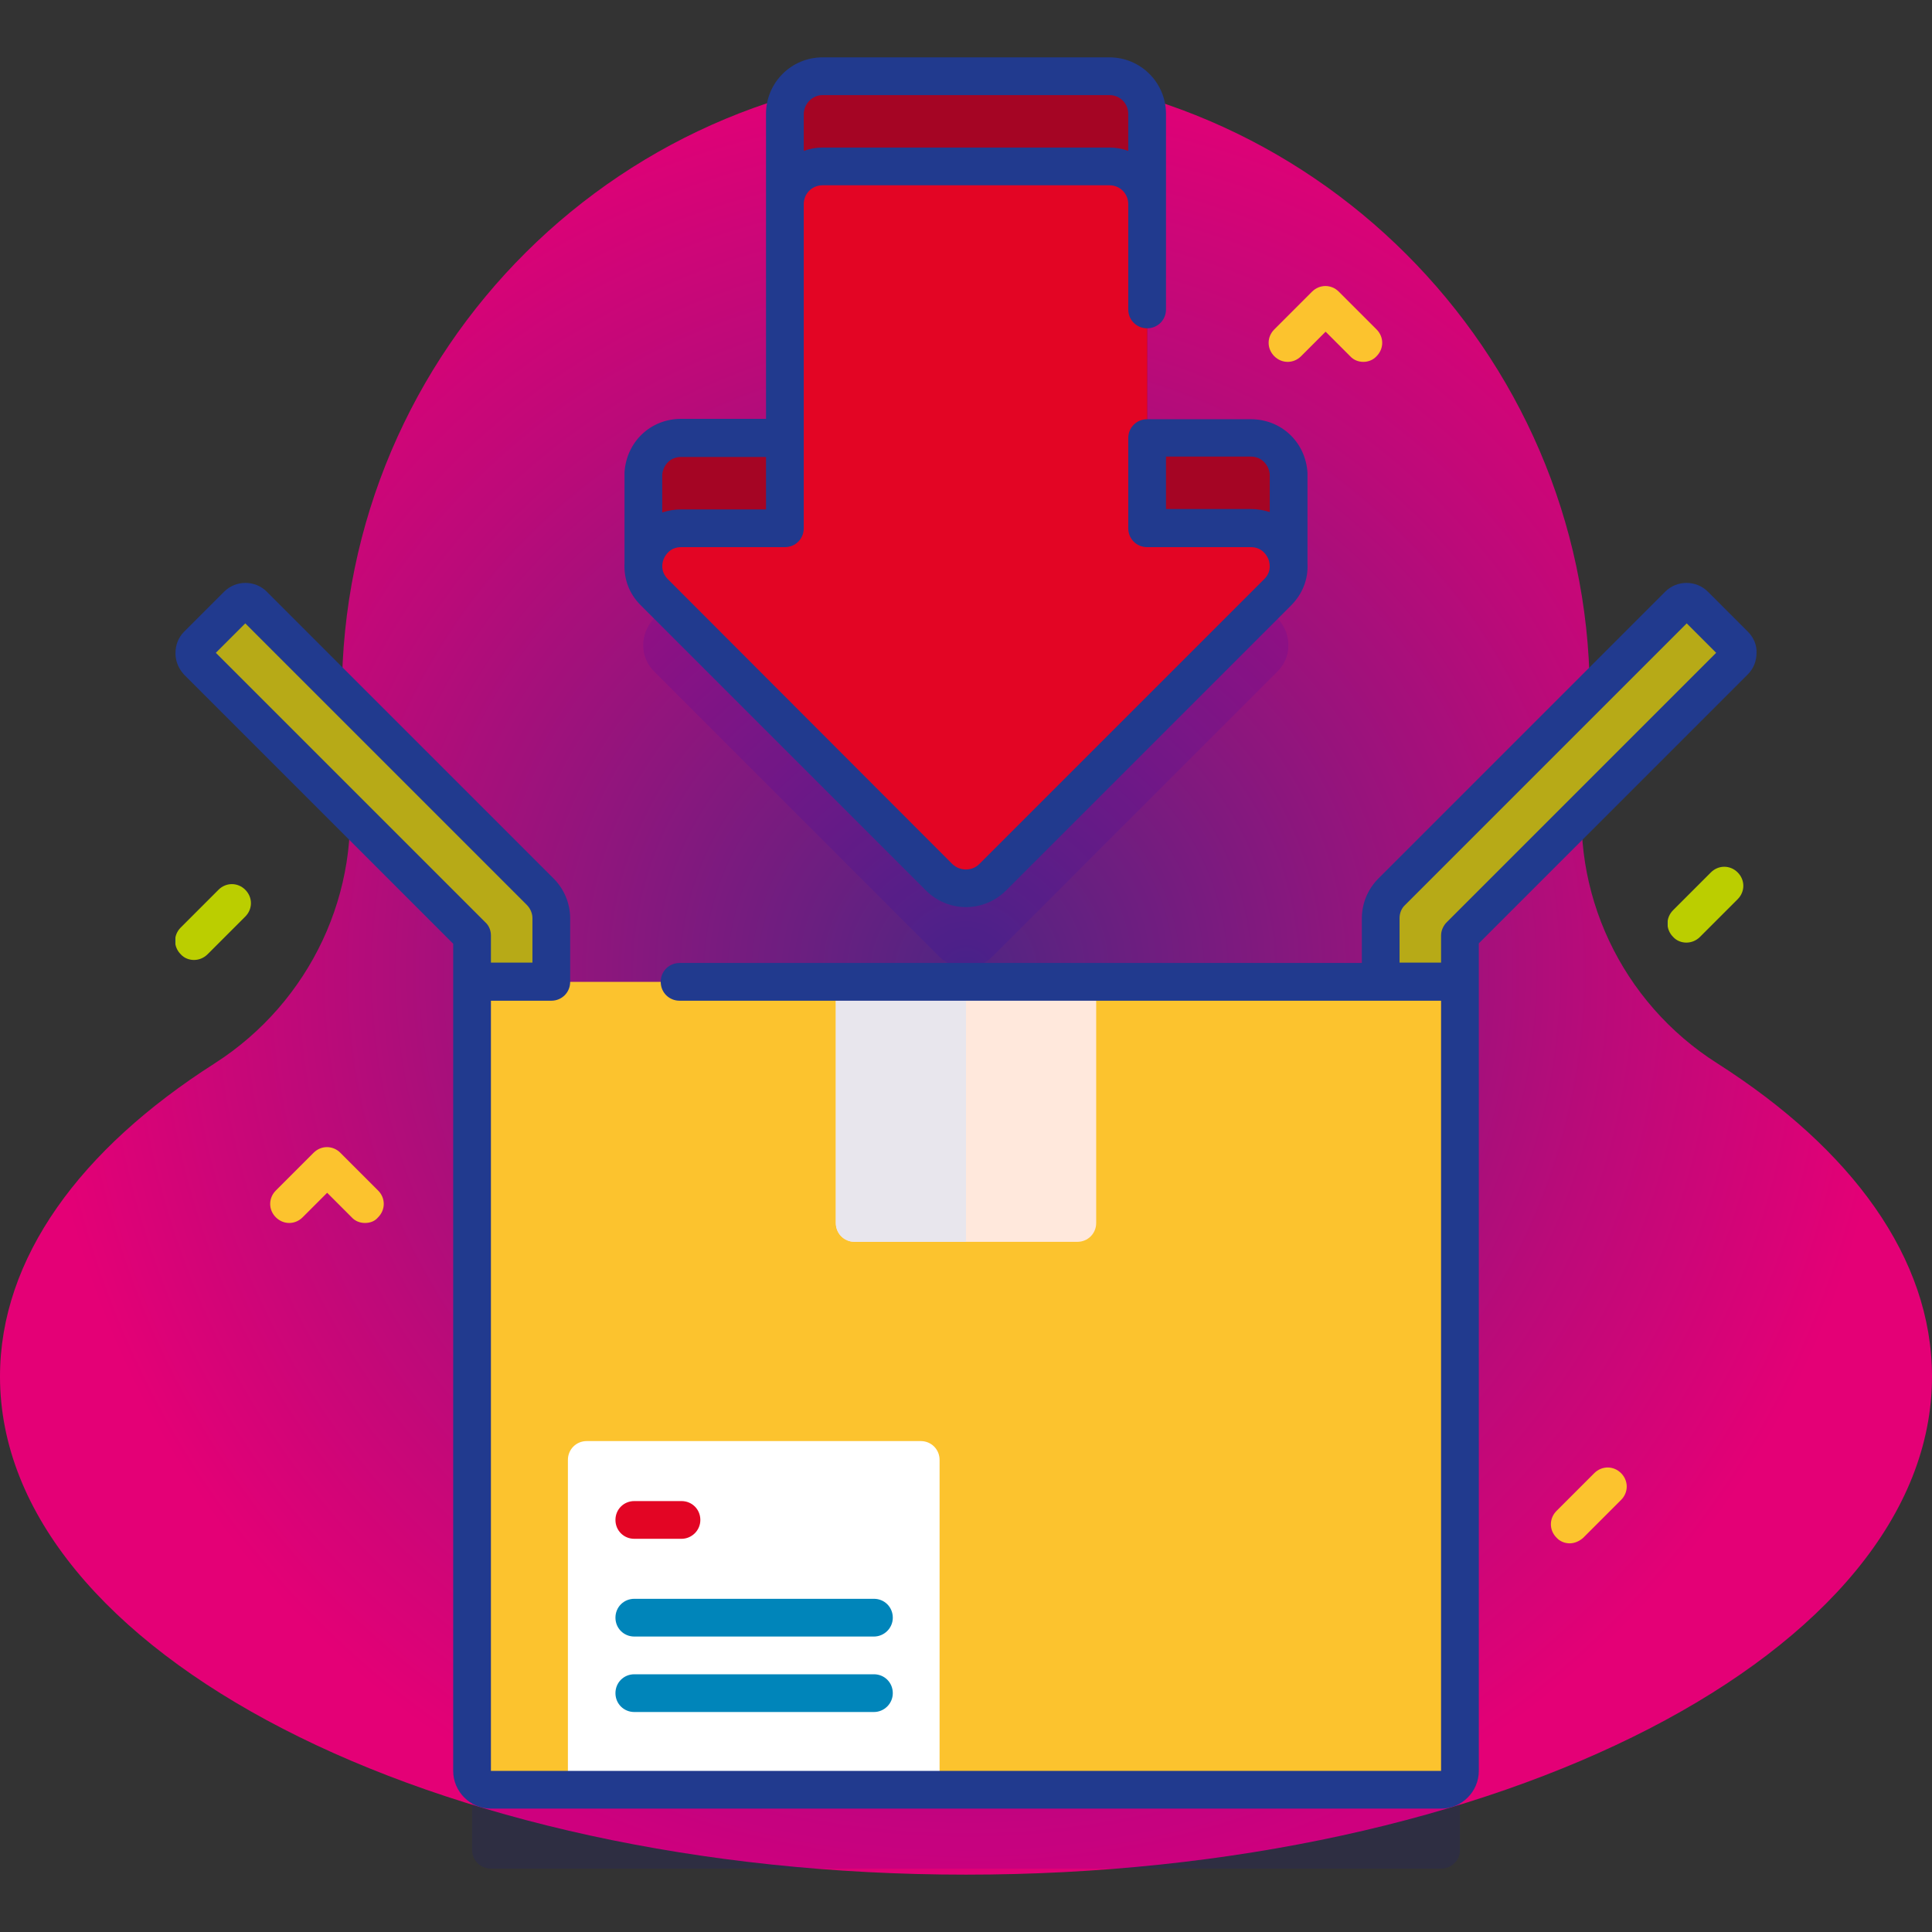
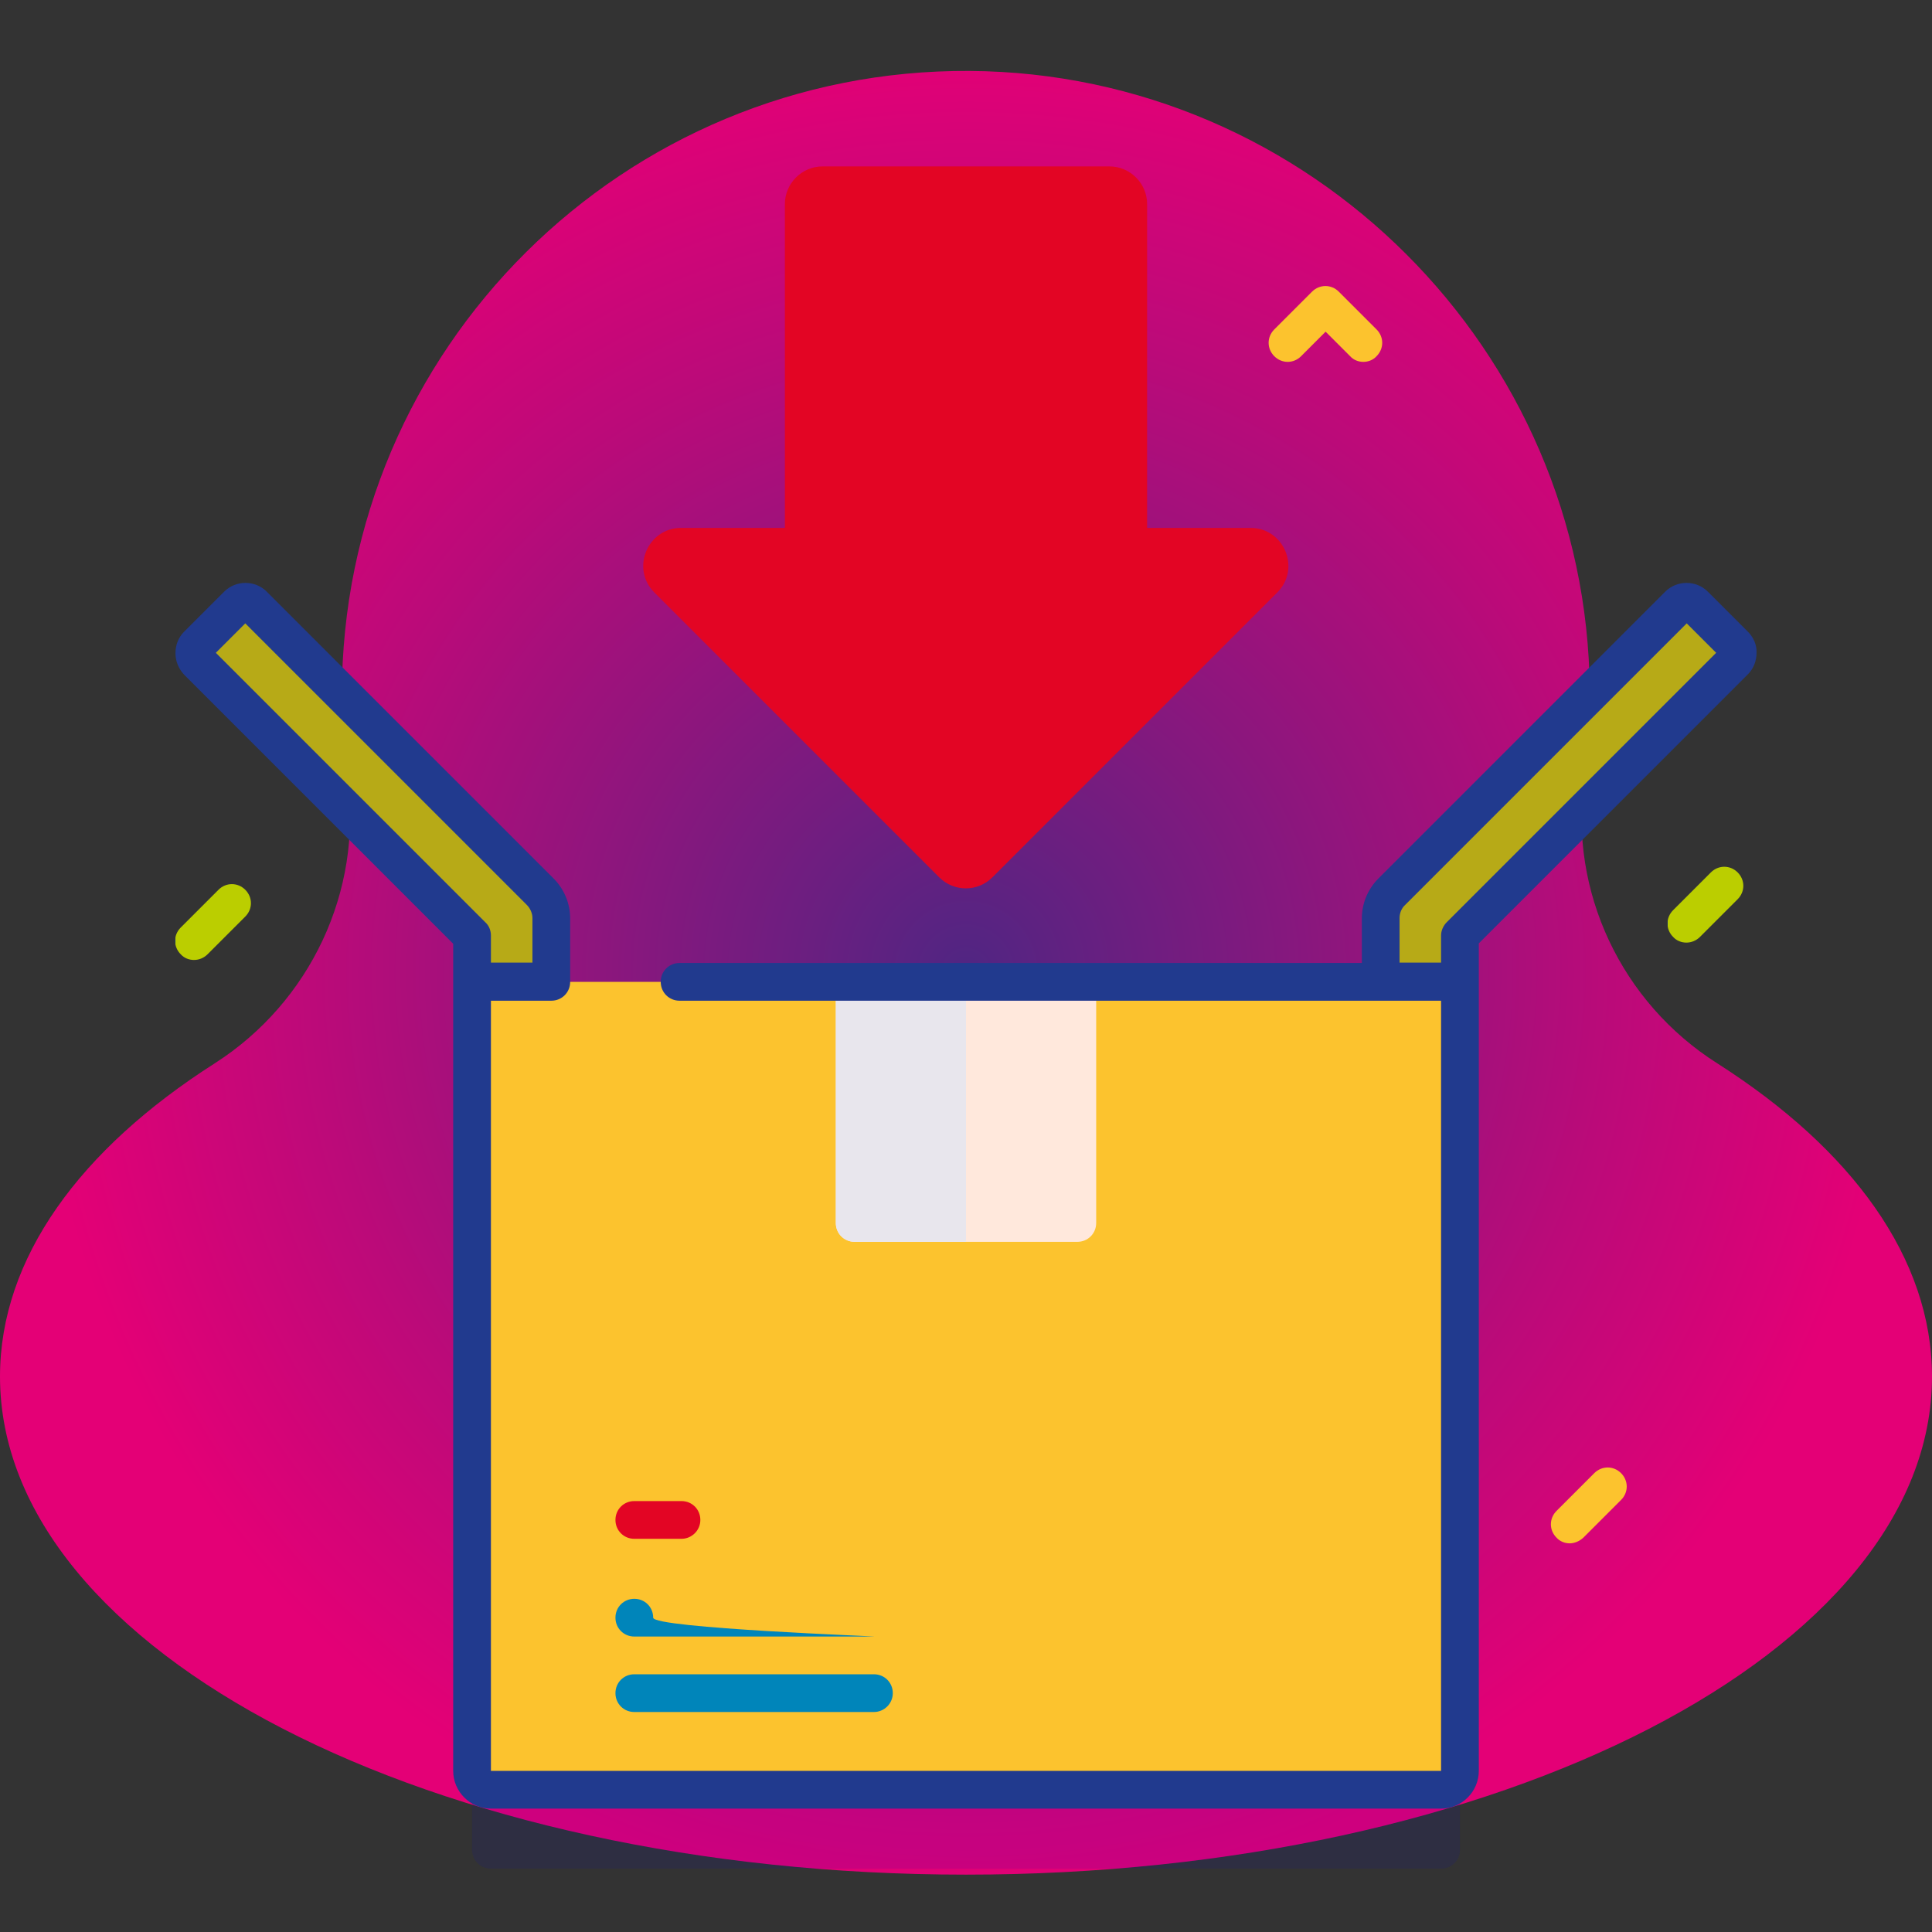
<svg xmlns="http://www.w3.org/2000/svg" version="1.1" id="Capa_1" x="0px" y="0px" viewBox="0 0 512 512" style="enable-background:new 0 0 512 512;" xml:space="preserve">
  <rect x="0" y="0" width="512" height="512" fill="#333333" stroke="none" />
  <style type="text/css">
	.st0{fill:url(#SVGID_1_);}
	.st1{fill:url(#SVGID_2_);}
	.st2{fill:#FF2C2C;enable-background:new    ;}
	.st3{fill:url(#SVGID_3_);}
	.st4{opacity:0.1;fill:#0000CC;enable-background:new    ;}
	.st5{fill:url(#SVGID_4_);}
	.st6{fill:url(#SVGID_5_);}
	.st7{fill:url(#SVGID_6_);}
	.st8{fill:#FCC32E;}
	.st9{fill:#FFE8DC;}
	.st10{fill:#E8E6ED;}
	.st11{fill:#FFFFFF;}
	.st12{fill:url(#SVGID_7_);}
	.st13{fill:url(#SVGID_8_);}
	.st14{fill:url(#SVGID_9_);}
	.st15{fill:url(#SVGID_10_);}
	.st16{fill:#213A8E;}
</style>
  <radialGradient id="SVGID_1_" cx="256" cy="254.251" r="247.647" gradientTransform="matrix(1 0 0 -1 0 512)" gradientUnits="userSpaceOnUse">
    <stop offset="0" style="stop-color:#522582" />
    <stop offset="1.430240e-02" style="stop-color:#522582" />
    <stop offset="3.886569e-02" style="stop-color:#562482" />
    <stop offset="0.699" style="stop-color:#BC0A79" />
    <stop offset="0.995" style="stop-color:#E40076" />
    <stop offset="1" style="stop-color:#E40076" />
  </radialGradient>
  <path class="st0" d="M419.8,206.6c1.1-7.8,1.6-15.7,1.5-23.7c-0.7-90-74.3-163.5-164.3-164.1C165.3,18.2,90.6,92.4,90.6,184.1  c0,7.6,0.5,15.1,1.5,22.4c4,29.7-9.9,59.1-35.2,75.3C21.3,304.5,0,333.4,0,364.8c0,72.9,114.6,132,256,132s256-59.1,256-132  c0-31.4-21.3-60.3-56.9-83C429.7,265.7,415.8,236.3,419.8,206.6L419.8,206.6z" />
  <linearGradient id="SVGID_2_" gradientUnits="userSpaceOnUse" x1="170.479" y1="85.34" x2="341.519" y2="85.34">
    <stop offset="0.994" style="stop-color:#A50524" />
    <stop offset="0.995" style="stop-color:#E30524" />
  </linearGradient>
-   <path class="st1" d="M341.5,125.6c-0.3-4.9-4.2-9.5-10-9.5H304V30.2c0-5.5-4.5-10-10-10h-76c-5.5,0-10,4.5-10,10v85.8h-27.5  c-5.8,0-9.7,4.6-10,9.5l0,24.9h171L341.5,125.6z" />
  <path class="st2" d="M0,0" />
  <linearGradient id="SVGID_3_" gradientUnits="userSpaceOnUse" x1="441.944" y1="239.762" x2="461.942" y2="239.762">
    <stop offset="0" style="stop-color:#014898" />
    <stop offset="0" style="stop-color:#39706B" />
    <stop offset="0" style="stop-color:#BBCE00" />
  </linearGradient>
  <path class="st3" d="M446.9,249.8c-1.3,0-2.6-0.5-3.5-1.5c-2-2-2-5.1,0-7.1l10-10c2-2,5.1-2,7.1,0c2,2,2,5.1,0,7.1l-10,10  C449.5,249.3,448.2,249.8,446.9,249.8z" />
-   <path class="st4" d="M304,160.9V75.1c0-5.5-4.5-10-10-10h-76c-5.5,0-10,4.5-10,10v85.8h-27.5c-8.9,0-13.4,10.8-7.1,17.1l75.5,75.5  c3.9,3.9,10.2,3.9,14.1,0l75.5-75.5c6.3-6.3,1.8-17.1-7.1-17.1L304,160.9L304,160.9z" />
  <path class="st4" d="M381.9,495.2H130.1c-2.8,0-5-2.2-5-5V286.2c0-2.8,2.2-5,5-5h251.8c2.8,0,5,2.2,5,5v204.1  C386.9,493,384.7,495.2,381.9,495.2z" />
  <linearGradient id="SVGID_4_" gradientUnits="userSpaceOnUse" x1="365.926" y1="235.748" x2="460.581" y2="235.748">
    <stop offset="0" style="stop-color:#27433F" />
    <stop offset="0" style="stop-color:#566532" />
    <stop offset="0" style="stop-color:#B7AA17" />
  </linearGradient>
  <path class="st5" d="M444.9,160.3l-76,76c-1.9,1.9-2.9,4.4-2.9,7.1v68.7h21v-64.1l72.8-72.8c1.2-1.2,1.2-3.1,0-4.2l-10.6-10.6  C447.9,159.1,446,159.1,444.9,160.3L444.9,160.3z" />
  <linearGradient id="SVGID_5_" gradientUnits="userSpaceOnUse" x1="51.42" y1="235.747" x2="146.075" y2="235.747">
    <stop offset="0" style="stop-color:#27433F" />
    <stop offset="0" style="stop-color:#566532" />
    <stop offset="0" style="stop-color:#B7AA17" />
  </linearGradient>
  <path class="st6" d="M62.9,160.3l-10.6,10.6c-1.2,1.2-1.2,3.1,0,4.2l72.8,72.8v64.1h21v-68.7c0-2.7-1.1-5.2-2.9-7.1l-76-76  C66,159.1,64.1,159.1,62.9,160.3z" />
  <linearGradient id="SVGID_6_" gradientUnits="userSpaceOnUse" x1="170.48" y1="139.762" x2="341.52" y2="139.762">
    <stop offset="0.995" style="stop-color:#E30524" />
    <stop offset="1" style="stop-color:#E30524" />
  </linearGradient>
  <path class="st7" d="M304,139.9V54.1c0-5.5-4.5-10-10-10h-76c-5.5,0-10,4.5-10,10v85.8h-27.5c-8.9,0-13.4,10.8-7.1,17.1l75.5,75.5  c3.9,3.9,10.2,3.9,14.1,0l75.5-75.5c6.3-6.3,1.8-17.1-7.1-17.1L304,139.9L304,139.9z" />
  <path class="st8" d="M381.9,474.3H130.1c-2.8,0-5-2.2-5-5V265.2c0-2.8,2.2-5,5-5h251.8c2.8,0,5,2.2,5,5v204.1  C386.9,472,384.7,474.3,381.9,474.3z" />
  <path class="st9" d="M285.5,329.1h-59c-2.8,0-5-2.2-5-5v-64h69v64C290.5,326.9,288.3,329.1,285.5,329.1L285.5,329.1z" />
  <path class="st10" d="M256,329.1h-29.5c-2.8,0-5-2.2-5-5v-64H256V329.1z" />
-   <path class="st11" d="M249,474.3h-98.5v-87.4c0-2.8,2.2-5,5-5H244c2.8,0,5,2.2,5,5L249,474.3L249,474.3z" />
  <linearGradient id="SVGID_7_" gradientUnits="userSpaceOnUse" x1="163.077" y1="402.751" x2="185.571" y2="402.751">
    <stop offset="0.995" style="stop-color:#E30524" />
    <stop offset="1" style="stop-color:#E30524" />
  </linearGradient>
  <path class="st12" d="M180.6,407.8h-12.5c-2.8,0-5-2.2-5-5s2.2-5,5-5h12.5c2.8,0,5,2.2,5,5S183.3,407.8,180.6,407.8z" />
  <radialGradient id="SVGID_8_" cx="199.817" cy="428.743" r="26.218" gradientUnits="userSpaceOnUse">
    <stop offset="0.995" style="stop-color:#0085BA" />
    <stop offset="1" style="stop-color:#0085BA" />
  </radialGradient>
-   <path class="st13" d="M231.6,433.7h-63.5c-2.8,0-5-2.2-5-5s2.2-5,5-5h63.5c2.8,0,5,2.2,5,5S234.3,433.7,231.6,433.7z" />
+   <path class="st13" d="M231.6,433.7h-63.5c-2.8,0-5-2.2-5-5s2.2-5,5-5c2.8,0,5,2.2,5,5S234.3,433.7,231.6,433.7z" />
  <radialGradient id="SVGID_9_" cx="199.817" cy="448.738" r="26.218" gradientUnits="userSpaceOnUse">
    <stop offset="0.995" style="stop-color:#0085BA" />
    <stop offset="1" style="stop-color:#0085BA" />
  </radialGradient>
  <path class="st14" d="M231.6,453.7h-63.5c-2.8,0-5-2.2-5-5s2.2-5,5-5h63.5c2.8,0,5,2.2,5,5S234.3,453.7,231.6,453.7z" />
  <path class="st8" d="M361.3,95.9c-1.3,0-2.6-0.5-3.5-1.5l-6.5-6.5l-6.5,6.5c-2,2-5.1,2-7.1,0c-2-2-2-5.1,0-7.1l10-10  c2-2,5.1-2,7.1,0l10,10c2,2,2,5.1,0,7.1C363.9,95.4,362.6,95.9,361.3,95.9z" />
-   <path class="st8" d="M96.7,324.1c-1.3,0-2.6-0.5-3.5-1.5l-6.5-6.5l-6.5,6.5c-2,2-5.1,2-7.1,0c-2-2-2-5.1,0-7.1l10-10  c2-2,5.1-2,7.1,0l10,10c2,2,2,5.1,0,7.1C99.3,323.7,98,324.1,96.7,324.1z" />
  <path class="st8" d="M416,409c-1.3,0-2.6-0.5-3.5-1.5c-2-2-2-5.1,0-7.1l10-10c2-2,5.1-2,7.1,0c2,2,2,5.1,0,7.1l-10,10  C418.5,408.5,417.2,409,416,409z" />
  <linearGradient id="SVGID_10_" gradientUnits="userSpaceOnUse" x1="46.419" y1="244.413" x2="66.417" y2="244.413">
    <stop offset="0" style="stop-color:#014898" />
    <stop offset="0" style="stop-color:#39706B" />
    <stop offset="0" style="stop-color:#BBCE00" />
  </linearGradient>
  <path class="st15" d="M51.4,254.4c-1.3,0-2.6-0.5-3.5-1.5c-2-2-2-5.1,0-7.1l10-10c2-2,5.1-2,7.1,0c2,2,2,5.1,0,7.1l-10,10  C54,253.9,52.7,254.4,51.4,254.4z" />
  <g>
    <path class="st16" d="M463.2,167.4l-10.6-10.6c-3.1-3.1-8.2-3.1-11.3,0l-76,76c-2.8,2.8-4.4,6.6-4.4,10.6v11.8H180.1   c-2.8,0-5,2.2-5,5s2.2,5,5,5l201.8,0l0,204.1l-251.8,0l0-204.1h16c2.8,0,5-2.2,5-5c0,0,0,0,0,0v-16.8c0-4-1.6-7.8-4.4-10.6l-76-76   c-3.1-3.1-8.2-3.1-11.3,0l-10.6,10.6c-1.5,1.5-2.3,3.5-2.3,5.7c0,2.1,0.8,4.1,2.3,5.7l71.3,71.3v219.2c0,5.5,4.5,10,10,10h251.8   c5.5,0,10-4.5,10-10V250l71.3-71.3c1.5-1.5,2.3-3.5,2.3-5.7C465.6,170.9,464.7,168.9,463.2,167.4L463.2,167.4z M57.2,173l7.8-7.8   l74.6,74.6c0.9,0.9,1.5,2.2,1.5,3.5v11.8h-11v-7.2c0-1.3-0.5-2.6-1.5-3.5L57.2,173z M383.4,244.4c-0.9,0.9-1.5,2.2-1.5,3.5v7.2h-11   v-11.8c0-1.3,0.5-2.6,1.5-3.5l74.6-74.6l7.8,7.8L383.4,244.4z" />
-     <path class="st16" d="M169.9,160.5l75.5,75.5c2.9,2.9,6.8,4.4,10.6,4.4c3.8,0,7.7-1.5,10.6-4.4l75.5-75.5c3.1-3.1,4.6-7,4.4-11.1   l0-23.8c0-0.1,0-0.2,0-0.3c-0.5-8.1-6.9-14.2-15-14.2H304c-2.8,0-5,2.2-5,5v23.9c0,2.8,2.2,5,5,5h27.5c3.1,0,4.3,2.4,4.6,3.1   s1.1,3.3-1.1,5.4L259.5,229c-1.9,1.9-5.1,1.9-7.1,0L177,153.5c-2.2-2.2-1.4-4.7-1.1-5.4s1.5-3.1,4.6-3.1H208c2.8,0,5-2.2,5-5V54.1   c0-2.8,2.2-5,5-5h76c2.8,0,5,2.2,5,5v27.9c0,2.8,2.2,5,5,5s5-2.2,5-5V30.2c0-8.3-6.7-15-15-15h-76c-8.3,0-15,6.7-15,15v80.8h-22.5   c-8.1,0-14.5,6.1-15,14.2c0,0.1,0,0.2,0,0.3l0,23.8C165.3,153.5,166.8,157.5,169.9,160.5L169.9,160.5z M331.5,134.9H309v-13.9h22.5   c3,0,4.8,2.4,5,4.7l0,10C334.9,135.2,333.3,134.9,331.5,134.9z M218,25.2h76c2.8,0,5,2.2,5,5V40c-1.6-0.6-3.2-0.9-5-0.9h-76   c-1.8,0-3.4,0.3-5,0.9v-9.7C213,27.5,215.3,25.2,218,25.2z M180.5,121.1H203v13.9h-22.5c-1.8,0-3.4,0.3-5,0.8l0-10   C175.7,123.4,177.5,121.1,180.5,121.1L180.5,121.1z" />
  </g>
</svg>